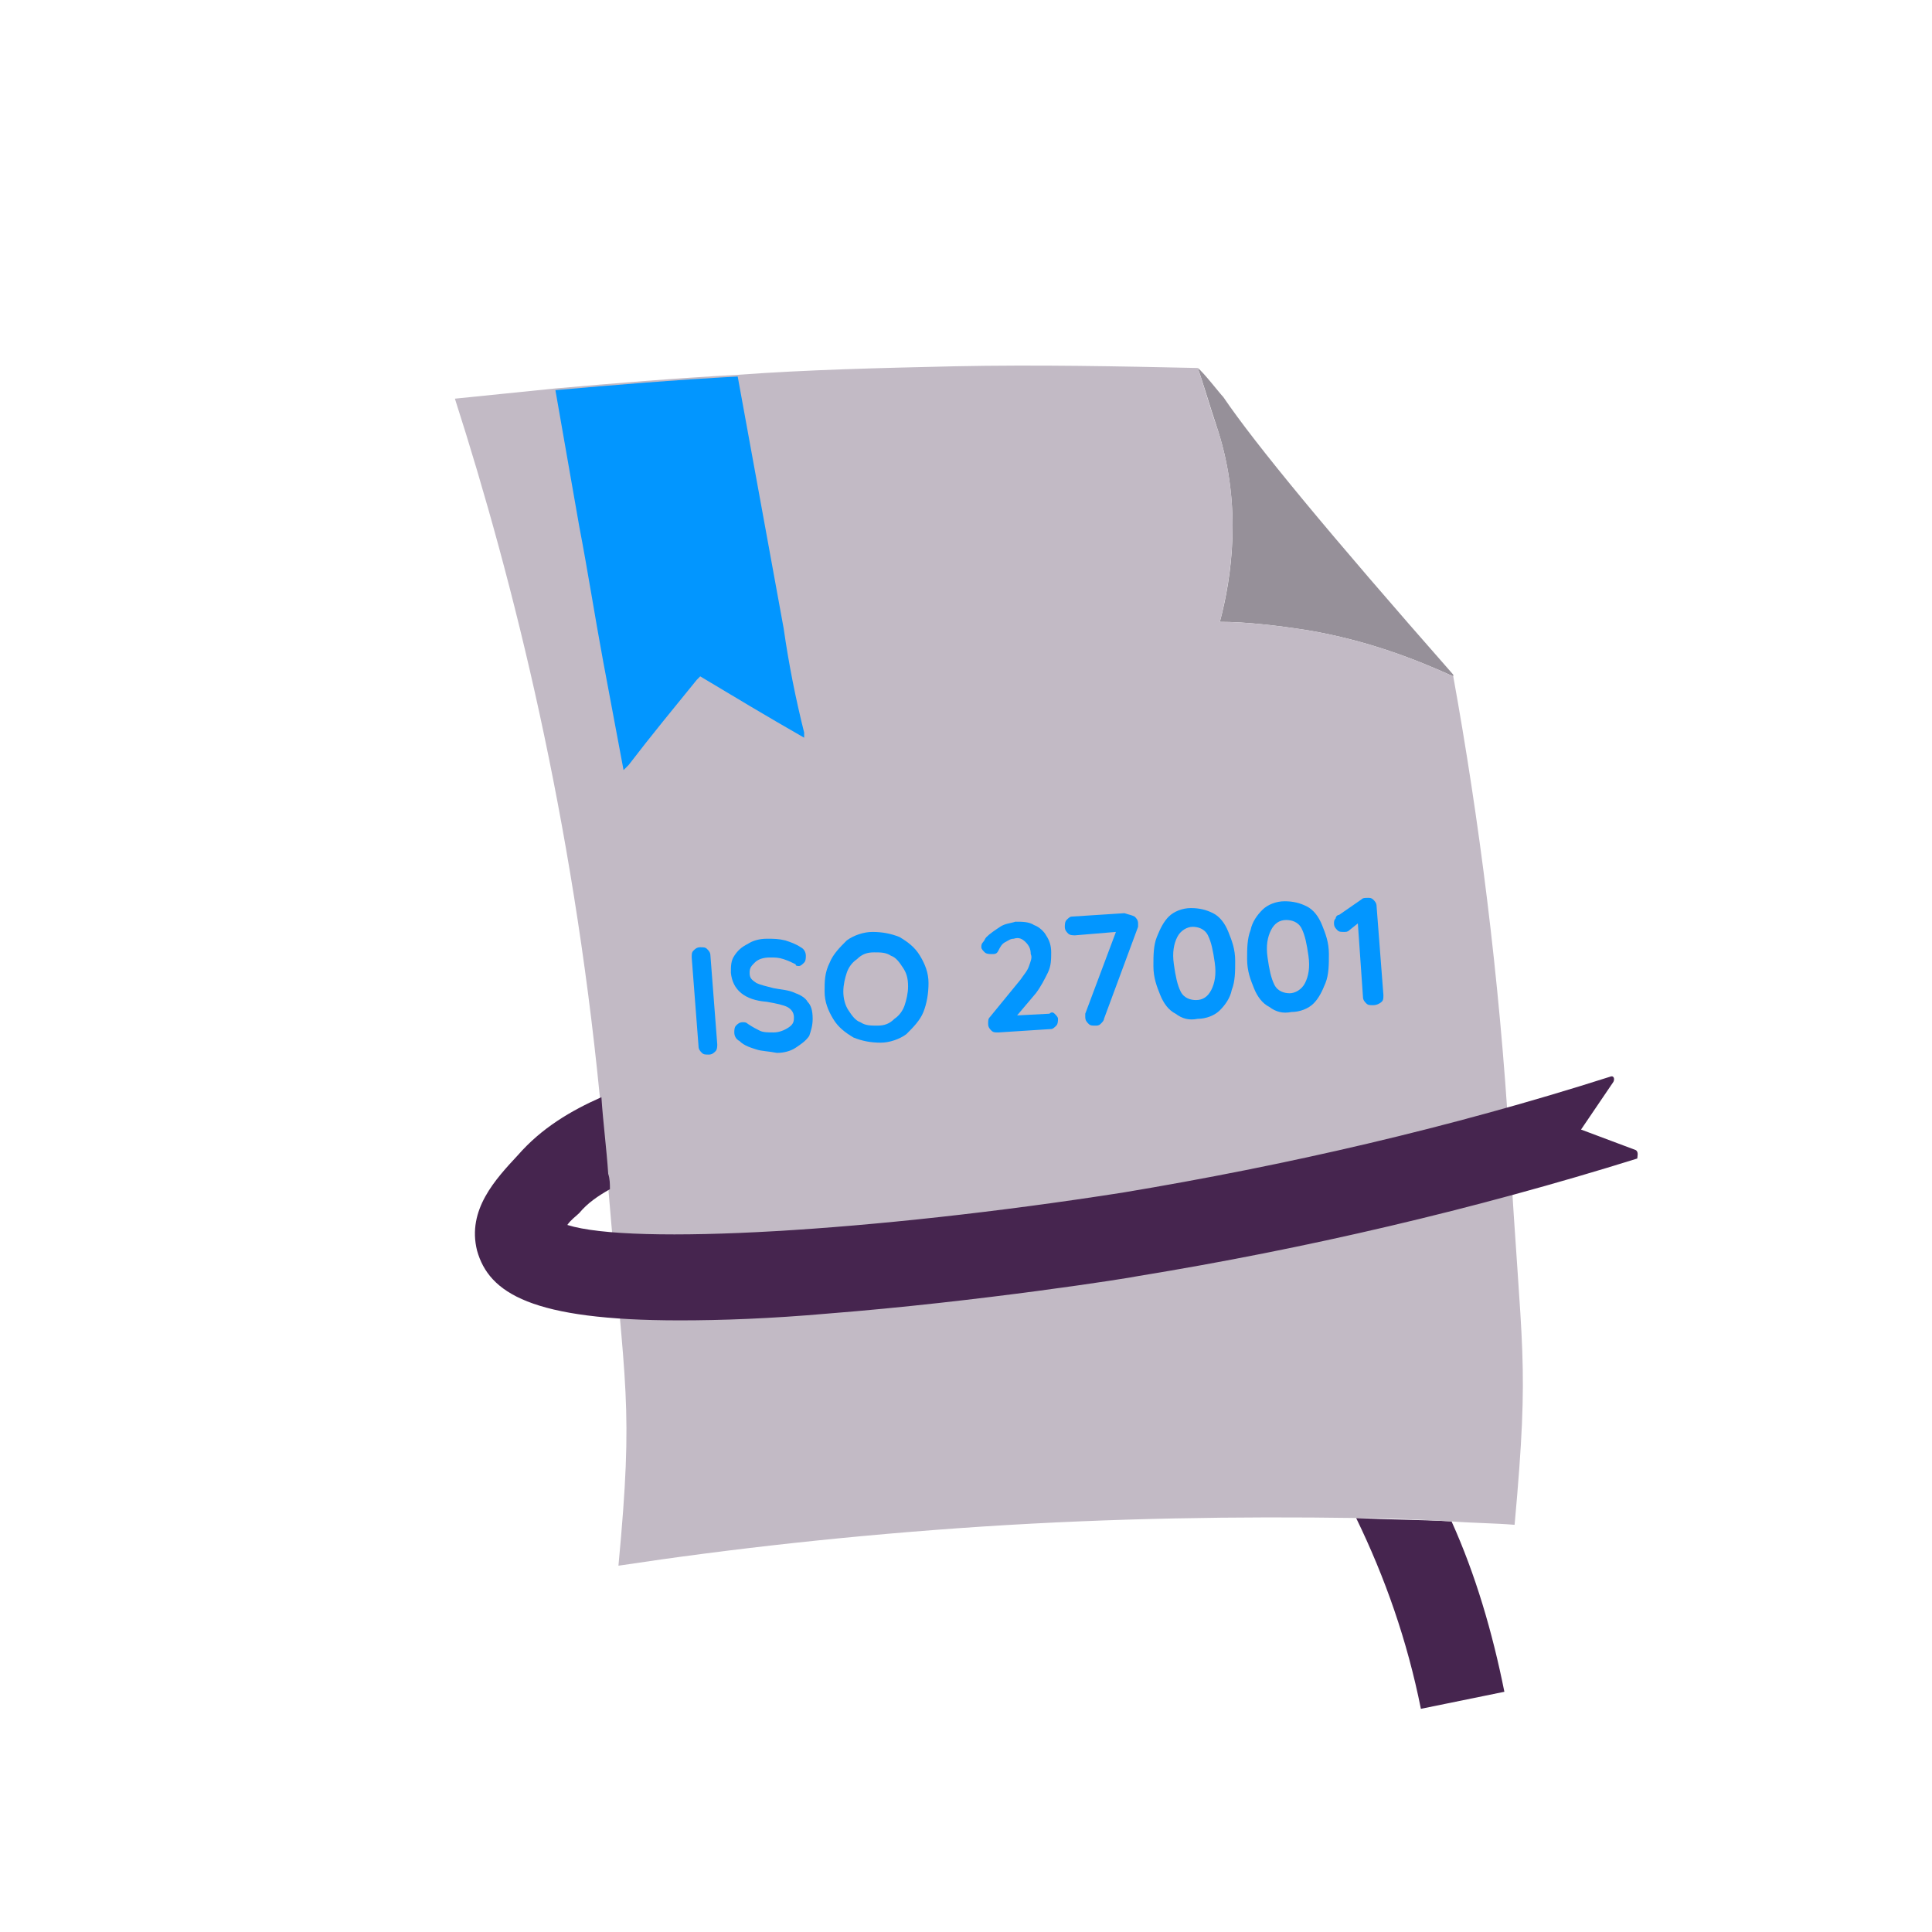
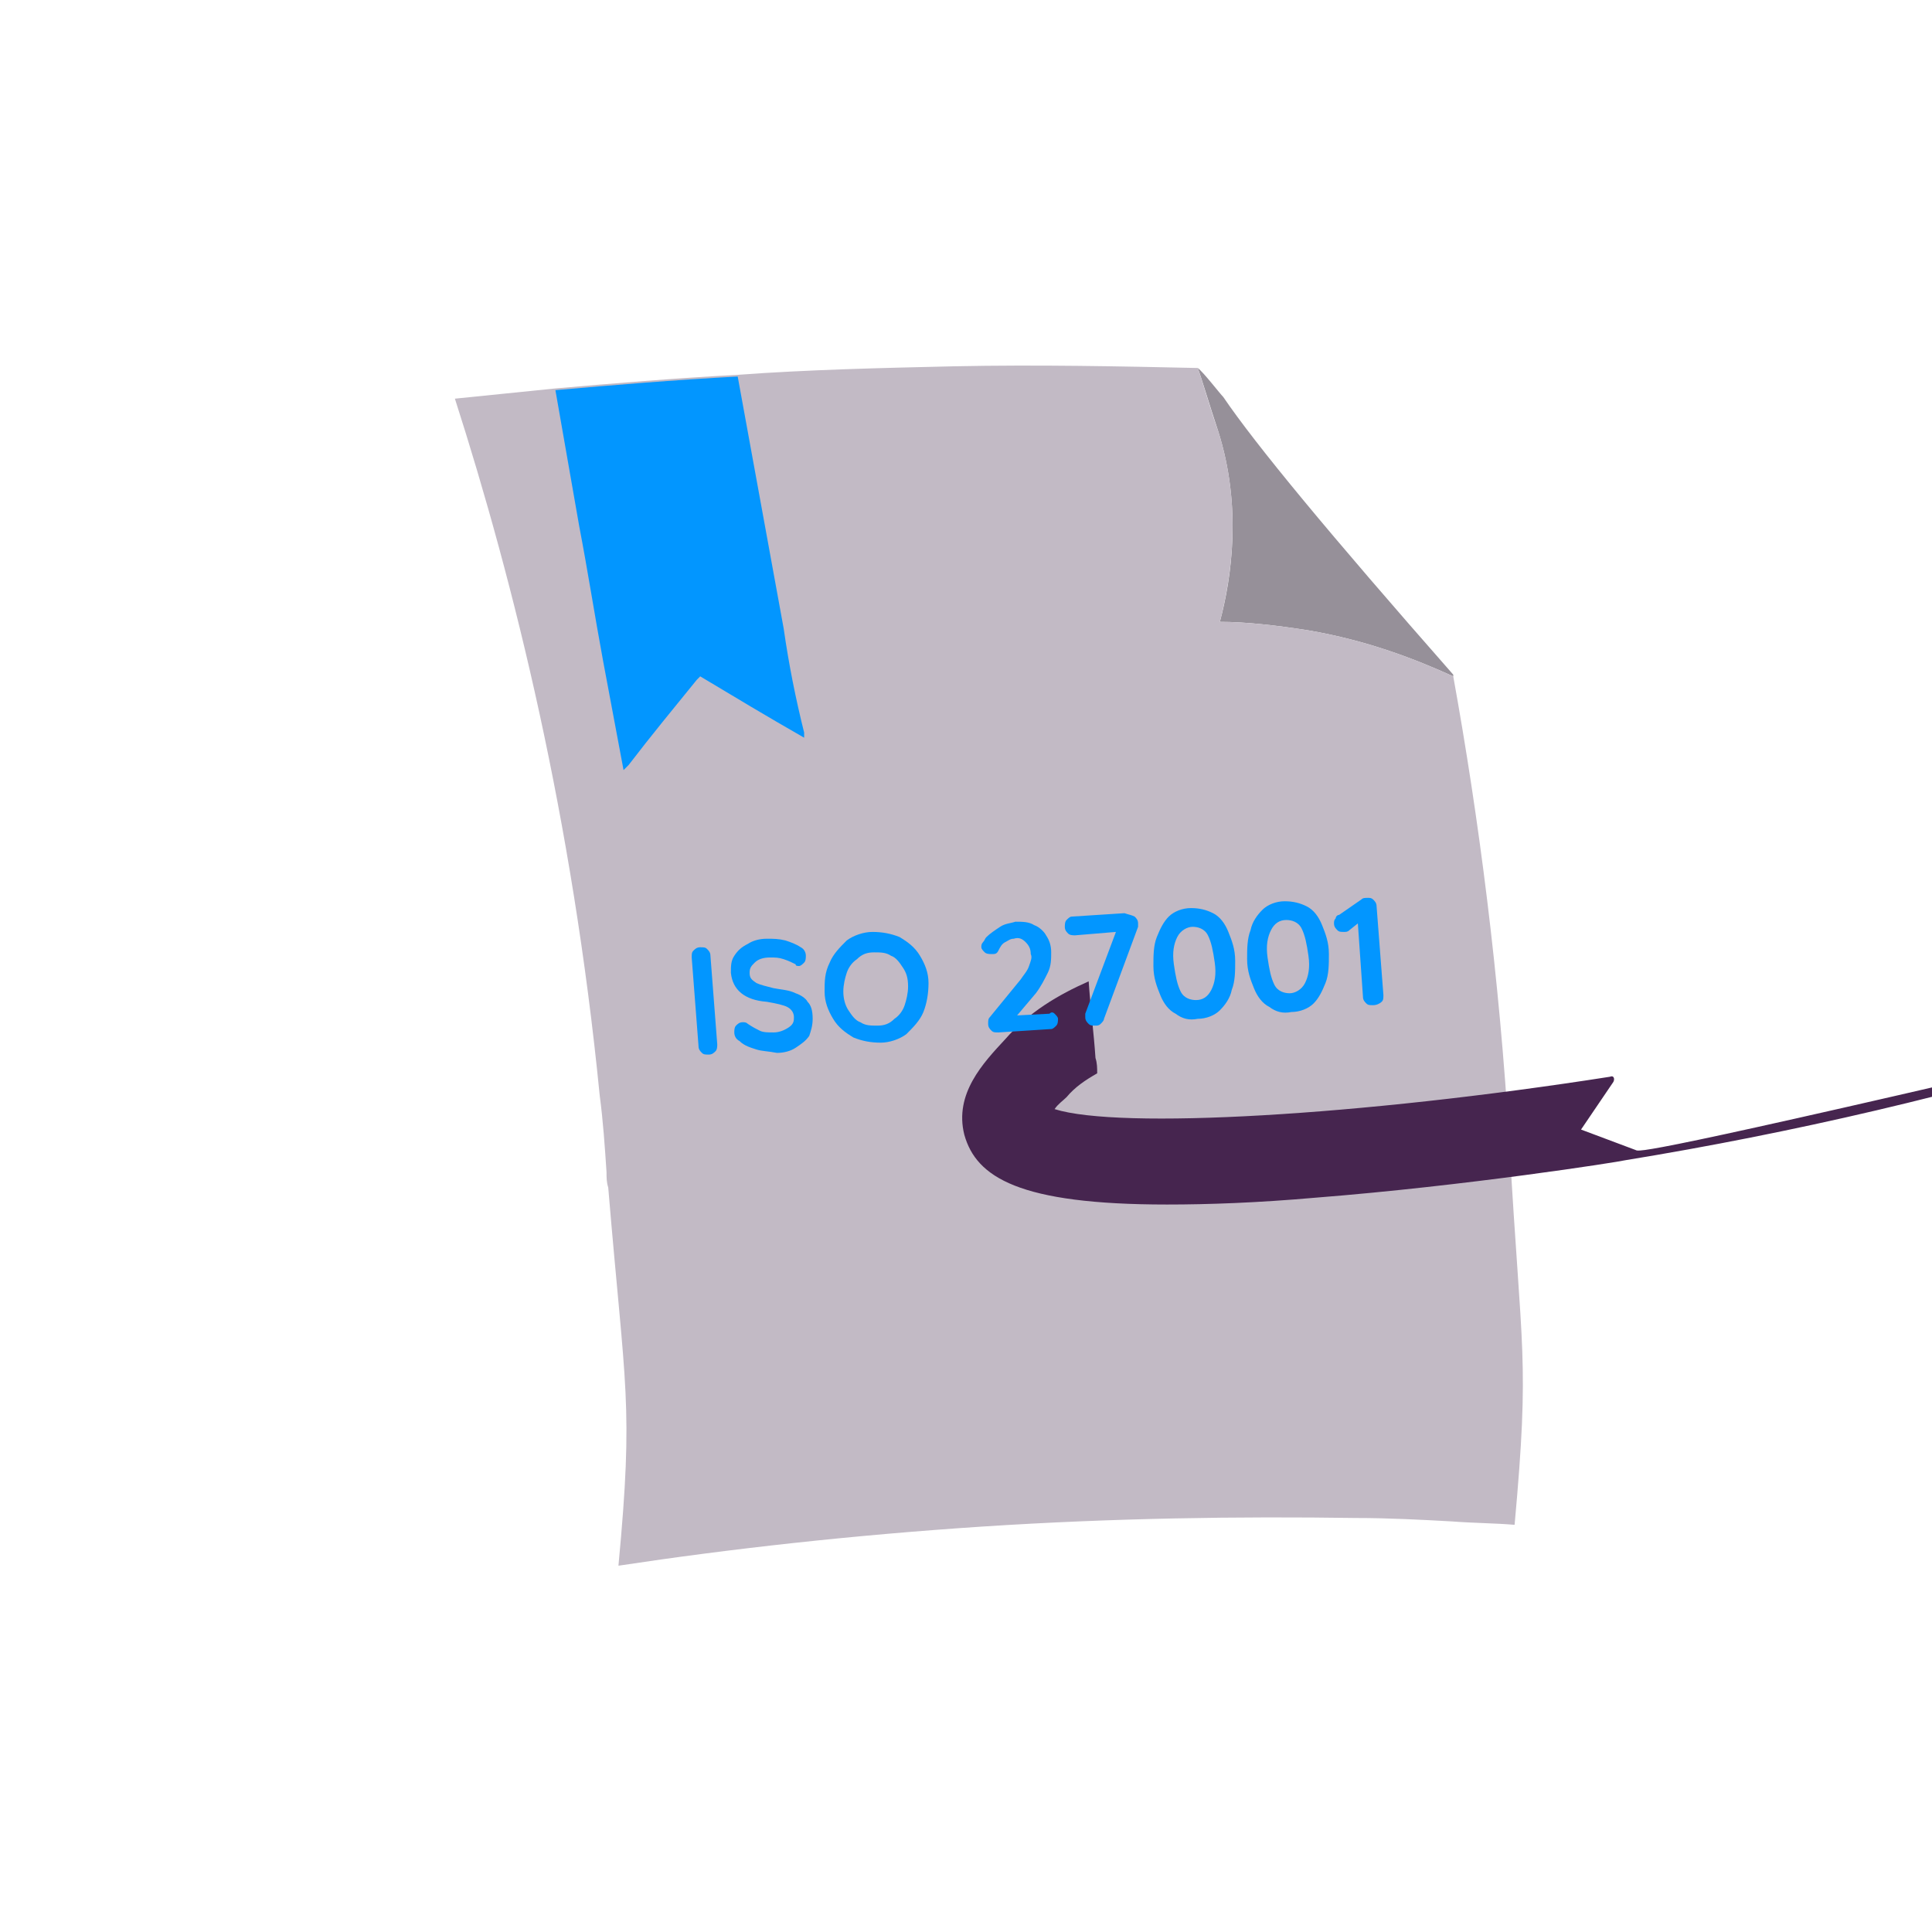
<svg xmlns="http://www.w3.org/2000/svg" version="1.1" id="Laag_1" x="0px" y="0px" viewBox="0 0 113.4 113.4" style="enable-background:new 0 0 113.4 113.4;" xml:space="preserve">
  <style type="text/css">
	.st0{fill:#46254F;}
	.st1{fill:none;stroke:#46254F;stroke-width:3;stroke-miterlimit:10;}
	.st2{fill:#FFFFFF;stroke:#46254F;stroke-width:3;stroke-miterlimit:10;}
	.st3{fill:none;stroke:#46254F;stroke-miterlimit:10;}
	.st4{fill:#34203D;}
	.st5{fill:#2C1C35;}
	.st6{fill:#2D1C35;}
	.st7{fill:#C6724C;}
	.st8{clip-path:url(#SVGID_00000036233567111712490980000015175437225371056062_);}
	.st9{fill:#AF5332;}
	.st10{fill:none;}
	.st11{fill:#51C185;}
	.st12{fill:#E5D2C7;}
	.st13{clip-path:url(#SVGID_00000019664468327176300290000007101630123077099440_);}
	.st14{fill:#F2E5DE;}
	.st15{fill:#3A2445;}
	.st16{clip-path:url(#SVGID_00000107589745478138147230000014649312673746994099_);}
	.st17{fill:#4CE593;}
	.st18{fill:#665270;}
	.st19{clip-path:url(#SVGID_00000066512485022008643110000009013015445031176581_);}
	.st20{clip-path:url(#SVGID_00000117677584894993629000000016678642654023061645_);}
	.st21{fill:#0295FF;}
	.st22{clip-path:url(#SVGID_00000083068872875913758450000013332570515189049219_);}
	.st23{fill:#F2F2F2;}
	.st24{fill:#C3BBC6;}
	.st25{clip-path:url(#SVGID_00000107548443040536947940000002024897932910737584_);}
	.st26{fill:#543D5E;}
	.st27{clip-path:url(#SVGID_00000178885617385838551630000013470552619928059321_);}
	.st28{clip-path:url(#SVGID_00000181774678930460695730000007389798707000056467_);}
	.st29{clip-path:url(#SVGID_00000167379837379816853820000007317313114409485247_);}
	.st30{fill:#C7724C;}
	.st31{clip-path:url(#SVGID_00000023273979225662569910000014169202950303442582_);}
	.st32{fill:#4B4668;}
	.st33{clip-path:url(#SVGID_00000054258292026958997460000013432423507258047625_);}
	.st34{fill:#0296FF;}
	.st35{fill:#C2BAC5;}
	.st36{fill:#F6F6F6;}
	.st37{fill:#45254E;}
	.st38{fill:#F1F1F1;}
	.st39{fill:#C6C6C6;}
	.st40{fill:#A6A0A9;}
	.st41{fill:#371C3D;}
	.st42{fill:#7A6880;}
	.st43{fill:#9D9D9C;}
	.st44{fill:#969099;}
	.st45{fill:#FFFFFF;}
	.st46{fill:none;stroke:#0296FF;stroke-width:3;stroke-miterlimit:10;}
	.st47{fill:#FFFFFF;stroke:#0296FF;stroke-width:3;stroke-miterlimit:10;}
	.st48{fill:#E6E6E6;}
	.st49{clip-path:url(#SVGID_00000075137104229802865170000015004429929646070194_);fill:#0296FF;}
	.st50{clip-path:url(#SVGID_00000143579615723706834940000009112445870079071367_);fill:#0296FF;}
	.st51{clip-path:url(#SVGID_00000127750591586453895980000002753855109805522091_);fill:#0296FF;}
	.st52{clip-path:url(#SVGID_00000029013050603579787280000009757716713929353636_);fill:#0296FF;}
	.st53{clip-path:url(#SVGID_00000142882823046722464640000005820344602638843264_);fill:#0296FF;}
	.st54{clip-path:url(#SVGID_00000101782776274373451480000007600516213687624088_);fill:#0296FF;}
	.st55{clip-path:url(#SVGID_00000056418887388152023960000005088771140953580679_);fill:#0296FF;}
	.st56{clip-path:url(#SVGID_00000070840330774566874760000012003951960985915809_);fill:#0296FF;}
	.st57{clip-path:url(#SVGID_00000057136346420196547830000006482201011586229668_);fill:#0296FF;}
	.st58{clip-path:url(#SVGID_00000075873396140616529080000015523931206220620716_);fill:#0296FF;}
	.st59{clip-path:url(#SVGID_00000116195213446008569450000015289808608418013577_);fill:#0296FF;}
	.st60{clip-path:url(#SVGID_00000095323583577070359220000007360976316241984190_);fill:#0296FF;}
	.st61{fill:#0283E0;}
	.st62{fill:#6A5B6F;}
	.st63{fill:none;stroke:#0296FF;stroke-miterlimit:10;}
	.st64{fill:none;stroke:#46254F;stroke-width:3;stroke-linecap:round;stroke-miterlimit:10;}
	.st65{fill:none;stroke:#0296FF;stroke-width:3;stroke-linecap:round;stroke-miterlimit:10;}
	.st66{fill:#FFFFFF;stroke:#E6E6E6;stroke-miterlimit:10;}
	.st67{fill:none;stroke:#0296FF;stroke-width:2;stroke-linecap:round;stroke-linejoin:round;stroke-miterlimit:10;}
	.st68{fill:none;stroke:#0296FF;stroke-width:2;stroke-linecap:round;stroke-miterlimit:10;}
	.st69{fill:none;stroke:#46254F;stroke-width:2;stroke-linecap:round;stroke-linejoin:round;stroke-miterlimit:10;}
	.st70{fill:none;stroke:#46254F;stroke-width:2;stroke-linecap:round;stroke-miterlimit:10;}
	.st71{fill:#E6E6E6;stroke:#0296FF;stroke-miterlimit:10;}
	.st72{fill:#E6E6E6;stroke:#46254F;stroke-miterlimit:10;}
	.st73{fill:#0296FF;stroke:#E6E6E6;stroke-miterlimit:10;}
	.st74{fill:#46254F;stroke:#E6E6E6;stroke-miterlimit:10;}
	.st75{clip-path:url(#SVGID_00000130610450809284037250000011164023226544009356_);fill:#E6E6E6;}
	.st76{clip-path:url(#SVGID_00000113333012577017619220000001212318199248640904_);fill:#E6E6E6;}
	.st77{clip-path:url(#SVGID_00000085957277868371613160000007986374143291825836_);fill:#E6E6E6;}
	.st78{clip-path:url(#SVGID_00000053531673447928001970000006407184747173417649_);fill:#E6E6E6;}
	.st79{clip-path:url(#SVGID_00000164504409122448165000000009484605754938913945_);fill:#E6E6E6;}
	.st80{clip-path:url(#SVGID_00000173862865123469790540000009435486795776534436_);fill:#E6E6E6;}
	.st81{clip-path:url(#SVGID_00000025441467525550776160000005217264208692523194_);fill:#E6E6E6;}
	.st82{clip-path:url(#SVGID_00000062174607792194570060000017677852126493068166_);fill:#E6E6E6;}
	.st83{clip-path:url(#SVGID_00000055701396214849938960000012439940573806785688_);fill:#E6E6E6;}
	.st84{clip-path:url(#SVGID_00000048478812991250712910000003979106894086131900_);fill:#E6E6E6;}
	.st85{clip-path:url(#SVGID_00000026877405578034439550000007839334739408158085_);fill:#0296FF;}
	.st86{clip-path:url(#SVGID_00000026876329489802397950000002543571832579976835_);fill:#0296FF;}
	.st87{fill:none;stroke:#0296FF;stroke-width:4;stroke-miterlimit:10;}
	.st88{fill:none;stroke:#46254F;stroke-width:4;stroke-miterlimit:10;}
	.st89{opacity:0.68;fill:#46254F;}
	.st90{clip-path:url(#SVGID_00000173876108501038135250000008272827268902229148_);}
	.st91{clip-path:url(#SVGID_00000113331741330441192730000002075886060814152072_);}
	.st92{clip-path:url(#SVGID_00000152245554891754896400000011599392001584722103_);}
	.st93{clip-path:url(#SVGID_00000104664070447065419820000013528572723799639697_);}
	.st94{clip-path:url(#SVGID_00000083778460315666190270000009770853576880903828_);}
	.st95{clip-path:url(#SVGID_00000114065059858414832810000003601292159880637586_);}
	.st96{fill:none;stroke:#FFFFFF;stroke-width:0.8;stroke-miterlimit:10;}
	.st97{clip-path:url(#SVGID_00000003086386399421625760000014125802094096701105_);}
	.st98{clip-path:url(#SVGID_00000033343517507099663580000004755115903512810172_);}
	.st99{clip-path:url(#SVGID_00000045598914575513801270000009454661126972628357_);fill:#0296FF;}
	.st100{clip-path:url(#SVGID_00000050640559845812350320000006789118431016777860_);fill:#46254F;}
	.st101{clip-path:url(#SVGID_00000048501953180680301600000014961113169845455510_);fill:#0296FF;}
	.st102{fill:none;stroke:#E6E6E6;stroke-miterlimit:10;}
	.st103{clip-path:url(#SVGID_00000030465600314533334650000005296741767967022520_);fill:#46254F;}
	.st104{clip-path:url(#SVGID_00000036936650472596139470000016837490550892429194_);fill:#0296FF;}
	.st105{clip-path:url(#SVGID_00000181787105525180490850000000707373954400102049_);fill:#0296FF;}
	.st106{clip-path:url(#SVGID_00000043456022009479453240000015341031339444592063_);fill:#46254F;}
	.st107{clip-path:url(#SVGID_00000006673712964389546570000009094920797234726058_);fill:#46254F;}
	.st108{clip-path:url(#SVGID_00000102515475976256851920000009195850143359892134_);fill:#46254F;}
	.st109{clip-path:url(#SVGID_00000127037573724391589680000002228018354655874481_);fill:#0296FF;}
	.st110{clip-path:url(#SVGID_00000109748788130648621410000017016264608433366409_);fill:#0296FF;}
	.st111{clip-path:url(#SVGID_00000062897115220601030580000013705429224314865050_);fill:#46254F;}
	.st112{clip-path:url(#SVGID_00000060712835696626785380000011579448809412864643_);fill:#46254F;}
	.st113{clip-path:url(#SVGID_00000026165411645818501390000005514341400148056246_);fill:#0296FF;}
	.st114{clip-path:url(#SVGID_00000022527662859892071270000008277739295404132502_);fill:#0296FF;}
	.st115{clip-path:url(#SVGID_00000010278607519182206610000010089467244927340452_);fill:#46254F;}
	.st116{clip-path:url(#SVGID_00000131334440999641399470000012718069545646770571_);fill:#7A6880;}
	.st117{clip-path:url(#SVGID_00000097467905941316687230000002935299664382045099_);fill:#46254F;}
	.st118{clip-path:url(#SVGID_00000142136442966552478150000010482905896507955355_);fill:#0296FF;}
	.st119{clip-path:url(#SVGID_00000177484434911564768270000010494517450034462341_);fill:#7A6880;}
	.st120{clip-path:url(#SVGID_00000129918469661311355430000010494511885261597627_);fill:#371C3D;}
	.st121{clip-path:url(#SVGID_00000152947228109766001920000006658633662440791465_);fill:#46254F;}
	.st122{fill:#7A6880;stroke:#46254F;stroke-miterlimit:10;}
	.st123{fill:#FAA90E;stroke:#46254F;stroke-miterlimit:10;}
	.st124{fill:#51C185;stroke:#46254F;stroke-miterlimit:10;}
	.st125{fill:#0295FF;stroke:#46254F;stroke-miterlimit:10;}
	.st126{fill:#D0C9D3;}
	.st127{fill:#6E5E74;}
	.st128{fill:#FF0357;}
	.st129{fill:#C41E4D;}
	.st130{fill:#897E8F;}
	.st131{clip-path:url(#SVGID_00000070807300234676463790000007582114683314073987_);fill:#0296FF;}
	.st132{clip-path:url(#SVGID_00000014636046015059242720000004555976140206253977_);fill:#8CC63F;}
	.st133{clip-path:url(#SVGID_00000158749371957480501460000011842498711013565090_);fill:#0071BC;}
	.st134{clip-path:url(#SVGID_00000034770721181484574600000003623148612528081808_);fill:#FBB03B;}
	.st135{opacity:0.34;fill:#F1F1F1;}
	.st136{fill:none;stroke:#7A6880;stroke-width:8;stroke-miterlimit:10;}
	.st137{fill:#E5D9EB;}
	.st138{fill:#FFFFFF;stroke:#46254F;stroke-miterlimit:10;}
	.st139{fill:#FFFFFF;stroke:#0296FF;stroke-miterlimit:10;}
	.st140{clip-path:url(#SVGID_00000180368172608519974900000006059631477781647778_);}
	.st141{clip-path:url(#SVGID_00000097482287236209614060000008644767749327472274_);}
	.st142{clip-path:url(#SVGID_00000147916174413781073140000013630036324567125131_);}
	.st143{clip-path:url(#SVGID_00000183218096654108743780000015021701418999040693_);}
	.st144{clip-path:url(#SVGID_00000000223174055975523590000012218045644521417366_);}
	.st145{clip-path:url(#SVGID_00000054260608997046496790000012218068157879710611_);}
	.st146{fill:none;stroke:#46254F;stroke-width:1.4;stroke-miterlimit:10;}
	.st147{fill:none;stroke:#0296FF;stroke-width:1.4;stroke-miterlimit:10;}
	.st148{fill:#FAA90E;}
	.st149{clip-path:url(#SVGID_00000018943980993396403700000008971298078686450081_);}
	.st150{clip-path:url(#SVGID_00000051375094479003298390000017088716756958646708_);}
	.st151{clip-path:url(#SVGID_00000030474064410011192130000014810001878766302880_);}
	.st152{clip-path:url(#SVGID_00000132078909155382789230000014978020556536034438_);}
	.st153{clip-path:url(#SVGID_00000160156310241949280090000005905024554315330998_);}
	.st154{clip-path:url(#SVGID_00000013166095887642989180000001117122087188034205_);}
	.st155{clip-path:url(#SVGID_00000101818875045283821370000002064643817702900909_);}
	.st156{clip-path:url(#SVGID_00000158736739830965486960000004590955960842267828_);}
	.st157{clip-path:url(#SVGID_00000049216098193451460360000015048487874952663969_);}
	.st158{clip-path:url(#SVGID_00000138550414205316769360000011958382357845273483_);}
	.st159{clip-path:url(#SVGID_00000010998101103858027990000008565918177399848358_);}
	.st160{clip-path:url(#SVGID_00000180343439909962929070000002698117717951415976_);}
	.st161{clip-path:url(#SVGID_00000065040278443109956430000010159348221968265874_);}
	.st162{clip-path:url(#SVGID_00000152966169586726540750000011199263506027129002_);}
	.st163{clip-path:url(#SVGID_00000165229522371881617850000000098572772013592474_);}
	.st164{clip-path:url(#SVGID_00000052787434492931358070000002372930113539218816_);}
	.st165{clip-path:url(#SVGID_00000115473861067671838160000000673481540980506275_);}
	.st166{clip-path:url(#SVGID_00000072986291537867273260000002577229653734100389_);}
	.st167{clip-path:url(#SVGID_00000008148100739877102970000000809018420709199754_);}
	.st168{clip-path:url(#SVGID_00000011725943298405701770000000807084262123478184_);}
	.st169{clip-path:url(#SVGID_00000176747208921951895610000018024252302189545876_);}
	.st170{clip-path:url(#SVGID_00000052095703293138786000000002598251311887577499_);}
	.st171{clip-path:url(#SVGID_00000034055896064713383510000017551009665296510399_);}
	.st172{clip-path:url(#SVGID_00000039841601986986803350000000377831895187052219_);}
	.st173{clip-path:url(#SVGID_00000103259292921994088520000000796550151052828835_);}
	.st174{clip-path:url(#SVGID_00000018236750260941602560000001073427089107539343_);}
	.st175{clip-path:url(#SVGID_00000091731886958936035960000002920787814242352802_);}
	.st176{clip-path:url(#SVGID_00000014615998362283557390000009725123714253952686_);}
	.st177{clip-path:url(#SVGID_00000118381789095985980110000004082596377679743389_);}
	.st178{clip-path:url(#SVGID_00000043418435427616623510000014288044738743715238_);}
	.st179{clip-path:url(#SVGID_00000069372059966191295590000015228137158303330959_);}
	.st180{clip-path:url(#SVGID_00000002368570119793584300000009074385831042237318_);}
	.st181{clip-path:url(#SVGID_00000111873498701704455390000015397840953552389252_);}
	.st182{clip-path:url(#SVGID_00000103228641069302369370000017988179769717464761_);}
	.st183{clip-path:url(#SVGID_00000042736582479113145570000014077398300635754384_);}
	.st184{clip-path:url(#SVGID_00000089566585291045968160000008414850295792467125_);}
	.st185{clip-path:url(#SVGID_00000039825591436521578400000013392084676550795176_);}
	.st186{clip-path:url(#SVGID_00000005252449856255330490000018215467550635855023_);}
	.st187{clip-path:url(#SVGID_00000039841242557277982790000006626987375929958788_);}
	.st188{clip-path:url(#SVGID_00000010279368278889427850000000624795773137000068_);}
	.st189{clip-path:url(#SVGID_00000126287117037788087890000011084003983369382792_);}
	.st190{clip-path:url(#SVGID_00000046304848414802051040000004190703651198444952_);}
	.st191{clip-path:url(#SVGID_00000077297254862262985050000013963094883618342824_);}
	.st192{clip-path:url(#SVGID_00000150064341167355981660000002114632664744668045_);}
	.st193{clip-path:url(#SVGID_00000085939396257380364570000001003936026347038598_);}
	.st194{clip-path:url(#SVGID_00000152948034312257888160000012507929842659901868_);}
	.st195{clip-path:url(#SVGID_00000165929123630569077990000012027831210136836004_);}
	.st196{clip-path:url(#SVGID_00000044169585665847275170000009572632577606811830_);}
	.st197{clip-path:url(#SVGID_00000133513089511017678580000004963234291711781297_);}
	.st198{clip-path:url(#SVGID_00000097489534861578519250000011359544090107636642_);}
	.st199{clip-path:url(#SVGID_00000006707202680026701750000001737630080734701222_);}
	.st200{clip-path:url(#SVGID_00000020374557038359872050000006788962099609899409_);}
	.st201{clip-path:url(#SVGID_00000067926122092971765890000011823280661759442567_);}
	.st202{clip-path:url(#SVGID_00000116193003603015677400000007131930361469659281_);}
	.st203{clip-path:url(#SVGID_00000058547899891483741300000007654748933130764166_);}
	.st204{clip-path:url(#SVGID_00000070803246952779519900000015891508708701122435_);}
	.st205{clip-path:url(#SVGID_00000069369332242184460140000018065345166596520578_);}
	.st206{clip-path:url(#SVGID_00000053528707009043679360000006820481151558275205_);}
	.st207{clip-path:url(#SVGID_00000056406464073132549300000006369863501162327223_);}
	.st208{clip-path:url(#SVGID_00000068639289642454852290000005147284662170687634_);}
	.st209{fill:none;stroke:#371C3D;stroke-width:3;stroke-miterlimit:10;}
	.st210{clip-path:url(#SVGID_00000169548381518942491860000004210760675621486764_);}
	.st211{clip-path:url(#SVGID_00000093150123651885783590000017867904054556052369_);}
	.st212{clip-path:url(#SVGID_00000032620989518516579320000010451089904709876867_);}
	.st213{clip-path:url(#SVGID_00000077290529111195560910000009372550628214266031_);}
	.st214{clip-path:url(#SVGID_00000082363946590077483670000005568672374693849004_);}
	.st215{clip-path:url(#SVGID_00000161605333448859310110000017586667413823635340_);}
	.st216{clip-path:url(#SVGID_00000100382554873373609720000005889623417670690713_);}
	.st217{clip-path:url(#SVGID_00000094592825158308901060000003276431353140311426_);}
	.st218{clip-path:url(#SVGID_00000106142321163359690850000011862686749067198120_);}
	.st219{clip-path:url(#SVGID_00000008836076299462915420000009590166100874425501_);}
	.st220{clip-path:url(#SVGID_00000156586376488284660080000009326307166765650824_);}
	.st221{clip-path:url(#SVGID_00000137123656174971723970000004889013455221409678_);}
	.st222{fill:none;stroke:#0283E0;stroke-width:3;stroke-miterlimit:10;}
	.st223{clip-path:url(#SVGID_00000159441836526034569510000013375376521277181082_);}
	.st224{clip-path:url(#SVGID_00000061465689818710863790000006819686177451541148_);}
	.st225{clip-path:url(#SVGID_00000178171546802149522590000000095197986522071214_);}
	.st226{clip-path:url(#SVGID_00000127758346806210569600000010590259537711628220_);}
	.st227{clip-path:url(#SVGID_00000178194405382196594760000002716992009551561883_);}
	.st228{clip-path:url(#SVGID_00000015323869040008675370000008366653833400075667_);}
	.st229{clip-path:url(#SVGID_00000164508243399084887080000005646486862972132782_);}
	.st230{clip-path:url(#SVGID_00000127046401310918404670000010037907831360653468_);}
	.st231{clip-path:url(#SVGID_00000047738376726993116490000009362397169233828793_);}
	.st232{clip-path:url(#SVGID_00000031913938097417855080000000614409924756679321_);}
	.st233{clip-path:url(#SVGID_00000139287620631661188300000003702934612900502967_);}
	.st234{clip-path:url(#SVGID_00000122708886798374031870000015919135180884942742_);}
	.st235{clip-path:url(#SVGID_00000040556086917072240720000006732038026516311980_);}
	.st236{clip-path:url(#SVGID_00000178167706551451203810000012281283984085337279_);}
	.st237{clip-path:url(#SVGID_00000153685482833749665900000015256624988582837934_);}
	.st238{clip-path:url(#SVGID_00000085930772441632939050000003483420061421674889_);}
	.st239{clip-path:url(#SVGID_00000049921694147463259350000006439343592156789903_);}
	.st240{clip-path:url(#SVGID_00000141419545928127680250000010342741272274432190_);}
	.st241{clip-path:url(#SVGID_00000026162800860567606750000018307829998417153706_);}
	.st242{clip-path:url(#SVGID_00000096760032854929084460000000276270396513822357_);}
	.st243{clip-path:url(#SVGID_00000061430784563666175600000001395201947171312299_);}
	.st244{clip-path:url(#SVGID_00000015356859334856877230000015001220927129759417_);}
	.st245{clip-path:url(#SVGID_00000026130753726367343100000008582486412683763352_);}
	.st246{clip-path:url(#SVGID_00000103265591339118906920000004113615577068005309_);}
	.st247{clip-path:url(#SVGID_00000026847241296334544290000006432130579711423397_);}
	.st248{clip-path:url(#SVGID_00000059276731409758379980000004992754418408285072_);}
	.st249{clip-path:url(#SVGID_00000138571478845054466360000006308724771511276171_);}
	.st250{clip-path:url(#SVGID_00000131365317566337899710000012004121109399591058_);fill:#51C185;}
	.st251{clip-path:url(#SVGID_00000049943016183244503210000003376902944501052345_);}
	.st252{clip-path:url(#SVGID_00000145741166776299545740000001576921498410763398_);}
	.st253{clip-path:url(#SVGID_00000158734988361425913190000010398989125100651951_);}
	.st254{clip-path:url(#SVGID_00000013904661990553084130000000774215850197300918_);}
	.st255{clip-path:url(#SVGID_00000080175362465355571670000013168696009003303602_);}
	.st256{clip-path:url(#SVGID_00000008138227429091975670000010487386245507927707_);}
	.st257{clip-path:url(#SVGID_00000012439785811306086770000018258642959320411565_);}
	.st258{clip-path:url(#SVGID_00000119076020997151194020000017964628052336063633_);}
	.st259{clip-path:url(#SVGID_00000178195285869612604070000012607098633339751571_);}
	.st260{clip-path:url(#SVGID_00000101098421084011144040000013935379535867593151_);}
	.st261{clip-path:url(#SVGID_00000073687764181479470000000005188870683758756010_);}
	.st262{clip-path:url(#SVGID_00000034064409348583750050000000432855596494282666_);}
	.st263{fill:#E6007E;}
	.st264{fill:#A75D43;}
	.st265{fill:url(#man_1_Orginal_1-4_00000049941378062937684800000013471671182047981197_);}
	.st266{fill:#8A7E91;}
	.st267{clip-path:url(#SVGID_00000028291821018302385300000016326905247249407886_);}
	.st268{clip-path:url(#SVGID_00000118378553539248929030000012191430529933308326_);}
	.st269{fill:#9D90A3;}
	.st270{clip-path:url(#SVGID_00000176020610841208009530000003128441083916939192_);}
	.st271{clip-path:url(#SVGID_00000104691105478808298140000016779758420373590150_);}
	.st272{clip-path:url(#SVGID_00000163765069184555032700000010957946401146374310_);}
	.st273{clip-path:url(#SVGID_00000158715111021511491500000018249401302187862417_);}
	.st274{clip-path:url(#SVGID_00000048496968690124850040000008122333124058910647_);}
	.st275{clip-path:url(#SVGID_00000054242317654775934420000017008185906151092396_);}
	.st276{clip-path:url(#SVGID_00000093158294936362430360000011235434850065899669_);}
	.st277{clip-path:url(#SVGID_00000160892356285091011850000007740642246958309259_);}
	.st278{clip-path:url(#SVGID_00000090994200044526421950000007962195405494458267_);}
	.st279{clip-path:url(#SVGID_00000042012620062826110780000015969960977531446940_);}
	.st280{clip-path:url(#SVGID_00000067203839440547322930000012506622384609922979_);}
	.st281{clip-path:url(#SVGID_00000106128182579397284710000003457613110382397836_);}
	.st282{clip-path:url(#SVGID_00000159437200198618952950000000259980798849357442_);}
	.st283{clip-path:url(#SVGID_00000121249841242566322120000001009298426145906607_);}
	.st284{clip-path:url(#SVGID_00000062187193562268099120000016869819788502959784_);}
	.st285{clip-path:url(#SVGID_00000006698603987695708170000002199386825657219989_);}
	.st286{clip-path:url(#SVGID_00000169531155389726738420000015582744368417923493_);}
	.st287{clip-path:url(#SVGID_00000007423333601911453620000001595412498062363044_);}
	.st288{clip-path:url(#SVGID_00000044867241012485257800000001946268458784326532_);}
	.st289{clip-path:url(#SVGID_00000140001508586672461280000004294102891996441747_);}
	.st290{clip-path:url(#SVGID_00000046325711386646993950000005963929330840647338_);}
	.st291{clip-path:url(#SVGID_00000032623670828116876620000011211702239491910026_);}
	.st292{clip-path:url(#SVGID_00000013152657731635911200000016294905155198614698_);}
	.st293{clip-path:url(#SVGID_00000018923479242999467300000005822977479739376550_);}
	.st294{clip-path:url(#SVGID_00000044173262333631634300000003195672975371395509_);}
	.st295{clip-path:url(#SVGID_00000122684917532098136960000001587461815580518561_);}
	.st296{clip-path:url(#SVGID_00000107561635292478709940000004317975282267109792_);}
	.st297{clip-path:url(#SVGID_00000015353847265181822140000013500258002712991136_);}
	.st298{clip-path:url(#SVGID_00000082357385024900313440000014587469270361580446_);}
	.st299{clip-path:url(#SVGID_00000059298988708465041650000016180766096622941588_);}
	.st300{clip-path:url(#SVGID_00000098923432368145015970000002051859392443029411_);}
	.st301{clip-path:url(#SVGID_00000114059391538611909720000008612966138887124621_);}
	.st302{clip-path:url(#SVGID_00000165955442615805587530000012299602391163990714_);}
	.st303{clip-path:url(#SVGID_00000024711853725930353190000002158765325234490813_);}
	.st304{clip-path:url(#SVGID_00000091703654477551562340000006016782610047921538_);}
	.st305{clip-path:url(#SVGID_00000134972001953762225220000004233643143226478494_);}
	.st306{clip-path:url(#SVGID_00000158743941358476711160000005241619616088279479_);}
	.st307{clip-path:url(#SVGID_00000040545707544902197020000006497370181674134924_);}
	.st308{clip-path:url(#SVGID_00000074438009506188833940000003773928940796487047_);}
	.st309{clip-path:url(#SVGID_00000008854189913380033840000016814141153124382138_);}
	.st310{clip-path:url(#SVGID_00000073695754215971902860000010986119764339026309_);}
	.st311{clip-path:url(#SVGID_00000044142993613342469580000002553397861145727403_);}
	.st312{clip-path:url(#SVGID_00000036218392077575066370000002909095669075821461_);}
	.st313{clip-path:url(#SVGID_00000175318830859190621950000012889330914749280652_);}
	.st314{clip-path:url(#SVGID_00000069391966185801372120000013560197408879005623_);}
	.st315{clip-path:url(#SVGID_00000042004506063599586800000003503324289691542426_);}
	.st316{clip-path:url(#SVGID_00000163034705485105093640000004455113660239814059_);}
	.st317{clip-path:url(#SVGID_00000003809855570109420290000001697438002321976969_);}
	.st318{clip-path:url(#SVGID_00000090262225212128899290000013583749493313175175_);}
	.st319{clip-path:url(#SVGID_00000062163821808571468240000000279160213679900859_);}
	.st320{clip-path:url(#SVGID_00000115500606506970751770000010436893124208704911_);}
	.st321{clip-path:url(#SVGID_00000074410934810544304640000009905475092142053810_);}
	.st322{clip-path:url(#SVGID_00000010998446447465112830000011612365209527753615_);}
	.st323{clip-path:url(#SVGID_00000143605265446648575760000001842887302818070456_);}
	.st324{clip-path:url(#SVGID_00000140718428848645897900000008043282774101714342_);}
	.st325{clip-path:url(#SVGID_00000146467271478355518450000000435504242561980842_);}
	.st326{clip-path:url(#SVGID_00000172414110933358664540000013214025612187935886_);}
	.st327{clip-path:url(#SVGID_00000119825331177845376020000014013725151542827181_);}
	.st328{clip-path:url(#SVGID_00000127722203252494001760000006964086061560460974_);}
	.st329{clip-path:url(#SVGID_00000088122747170247390680000004844071157253230985_);}
	.st330{clip-path:url(#SVGID_00000054250067717192152680000016054581590129748129_);}
	.st331{clip-path:url(#SVGID_00000077296246641470278270000015428046243248656773_);}
	.st332{clip-path:url(#SVGID_00000061469662970125322610000018004420453167530372_);}
	.st333{clip-path:url(#SVGID_00000069358261460438906600000013388069526294747040_);}
	.st334{clip-path:url(#SVGID_00000144318214162559944810000007525434147816565679_);}
	.st335{clip-path:url(#SVGID_00000058579391919264860540000011242187888849143939_);}
	.st336{clip-path:url(#SVGID_00000128453013090535846550000000201319578177625217_);}
	.st337{clip-path:url(#SVGID_00000062184903022665017210000017813186964837873836_);}
	.st338{clip-path:url(#SVGID_00000149376124030765180870000016403742220205850253_);}
	.st339{clip-path:url(#SVGID_00000075132492100174511090000015000653620732914570_);}
	.st340{clip-path:url(#SVGID_00000008833288219630304980000011897232491259091076_);}
	.st341{clip-path:url(#SVGID_00000022542113853726805900000014391296157999318662_);}
	.st342{clip-path:url(#SVGID_00000054971240193441771880000012190631986339660686_);}
	.st343{clip-path:url(#SVGID_00000096745230853241669150000009779655249827780523_);}
	.st344{clip-path:url(#SVGID_00000168113215620532193070000016683471506403237547_);}
	.st345{clip-path:url(#SVGID_00000126297494756348811810000013809956076965090958_);}
	.st346{clip-path:url(#SVGID_00000134964866899112546660000011096466866716580738_);}
	.st347{clip-path:url(#SVGID_00000154405122538807390410000016298650687363189890_);}
	.st348{clip-path:url(#SVGID_00000047775003142435081590000008485404824356363141_);}
	.st349{clip-path:url(#SVGID_00000080171336575558713000000001520205836784531366_);}
	.st350{clip-path:url(#SVGID_00000130616584821160452480000016844577766059177370_);}
	.st351{clip-path:url(#SVGID_00000179606454251926487340000001173681986175982002_);}
	.st352{clip-path:url(#SVGID_00000049930777798954869210000011985741858758376615_);}
	.st353{fill:#2D2E83;stroke:#FFFFFF;stroke-width:2;stroke-linecap:round;stroke-linejoin:round;stroke-miterlimit:10;}
	.st354{clip-path:url(#SVGID_00000158000068296008517700000014521579160902521491_);}
	.st355{clip-path:url(#SVGID_00000010304054967307725070000011629344044674811040_);}
	.st356{clip-path:url(#SVGID_00000064339471620882351230000013827715159455780251_);}
	.st357{clip-path:url(#SVGID_00000129909053378248262290000001966310447182425737_);}
	.st358{clip-path:url(#SVGID_00000097485681778155456510000000204781984976319888_);}
	.st359{clip-path:url(#SVGID_00000052805841931435286070000013756132761648796545_);}
	.st360{clip-path:url(#SVGID_00000147182205025966904140000001795134706941197696_);}
	.st361{clip-path:url(#SVGID_00000013172319516242370840000011192974531367417518_);}
	.st362{clip-path:url(#SVGID_00000015352912945141073870000006216287158612145323_);}
	.st363{clip-path:url(#SVGID_00000147205409014771778180000000450197875712385454_);}
	.st364{clip-path:url(#SVGID_00000124842613711096609650000006389828480596600728_);}
	.st365{clip-path:url(#SVGID_00000028314339246155124130000002937066735921577134_);}
	.st366{clip-path:url(#SVGID_00000137100895009147252070000005703672267934776227_);}
	.st367{clip-path:url(#SVGID_00000138557723267645996100000005734299831746031784_);}
	.st368{clip-path:url(#SVGID_00000119095820675267588680000011097154807002376078_);}
	.st369{clip-path:url(#SVGID_00000145027364968776590350000000068673588868405930_);}
	.st370{clip-path:url(#SVGID_00000143597422218813666370000006110269460639295902_);}
	.st371{clip-path:url(#SVGID_00000109002743827422422730000014507918506577219457_);}
	.st372{clip-path:url(#SVGID_00000150807662978464836730000013048810740747164802_);}
	.st373{clip-path:url(#SVGID_00000028327258844460067090000008427087507810676107_);}
	.st374{clip-path:url(#SVGID_00000141423486530042719900000005637925883958457790_);}
	.st375{clip-path:url(#SVGID_00000120548028977367824350000014852665327803512463_);}
	.st376{clip-path:url(#SVGID_00000088850026346820498010000018358890365140150667_);}
	.st377{clip-path:url(#SVGID_00000002351504919453575940000004340282093177235108_);}
	.st378{clip-path:url(#SVGID_00000083787626549335745010000003759528334186122112_);}
	.st379{clip-path:url(#SVGID_00000175301799564308497870000010350301715935138746_);}
	.st380{clip-path:url(#SVGID_00000101074461051580670330000015979367815616073895_);}
	.st381{clip-path:url(#SVGID_00000028288575065277844520000003889753928882814381_);}
	.st382{clip-path:url(#SVGID_00000106847402794504177090000016563412490797825976_);}
	.st383{clip-path:url(#SVGID_00000180345614750936916370000006857869855712354451_);}
	.st384{clip-path:url(#SVGID_00000090291211392081635500000004577834218758000280_);}
	.st385{clip-path:url(#SVGID_00000139979673847987480090000010231153499925326264_);}
	.st386{clip-path:url(#SVGID_00000182527556703514185750000006004154952523931313_);}
	.st387{clip-path:url(#SVGID_00000146487962631802131280000015602034781745834925_);}
	.st388{clip-path:url(#SVGID_00000139257550276211000670000006201631171153681564_);}
	.st389{clip-path:url(#SVGID_00000174589496461112613610000012050958517227004043_);}
	.st390{clip-path:url(#SVGID_00000178884198615626007810000000413269018707752080_);}
	.st391{clip-path:url(#SVGID_00000139255504931946183920000004198253602909123257_);}
	.st392{clip-path:url(#SVGID_00000149354437122968955800000002353423153145573533_);}
	.st393{clip-path:url(#SVGID_00000084529876366205022900000015366141020832810121_);}
	.st394{fill:none;stroke:#0296FF;stroke-linecap:round;stroke-linejoin:round;stroke-miterlimit:10;}
	.st395{clip-path:url(#SVGID_00000057868974122996290650000013578118625515823747_);}
	.st396{clip-path:url(#SVGID_00000134224629905651146000000017043857919138227340_);}
	.st397{clip-path:url(#SVGID_00000001636037092048645740000006272734987960740261_);}
	.st398{clip-path:url(#SVGID_00000167372274058738549040000004786881807965127583_);}
	.st399{clip-path:url(#SVGID_00000007390501236476142740000004305494509874530475_);}
	.st400{clip-path:url(#SVGID_00000000219039510354739600000013751201907326091904_);}
	.st401{clip-path:url(#SVGID_00000143609406475688178640000017865725053304543653_);}
	.st402{clip-path:url(#SVGID_00000036238426897785226960000003063049980391033254_);}
	.st403{clip-path:url(#SVGID_00000117664968891443571590000000895067777904591747_);}
	.st404{clip-path:url(#SVGID_00000132053897869897478800000008585692886436940732_);}
	.st405{clip-path:url(#SVGID_00000109730337896826445910000018209277030076131728_);}
	.st406{clip-path:url(#SVGID_00000096748947103402726270000008448983952270041002_);}
	.st407{clip-path:url(#SVGID_00000040577015814573008220000005797729381097061780_);}
	.st408{clip-path:url(#SVGID_00000179630090462080032950000002874550771175606444_);}
	.st409{clip-path:url(#SVGID_00000181804321553499781380000010852547552624007558_);}
	.st410{clip-path:url(#SVGID_00000054238977069593666090000005726719397069111428_);}
	.st411{clip-path:url(#SVGID_00000072240084961183692140000002071169425122247325_);}
	.st412{clip-path:url(#SVGID_00000019661858074742640910000017883906867762313143_);}
	.st413{clip-path:url(#SVGID_00000031186067983436390720000001017675770432833935_);fill:#0296FF;}
	.st414{clip-path:url(#SVGID_00000036222399115239353180000008941154682662572183_);fill:#0296FF;}
	.st415{clip-path:url(#SVGID_00000016788292199877663690000007633308641700234672_);fill:#0296FF;}
	.st416{clip-path:url(#SVGID_00000026858645819325003230000012490924795749101500_);fill:#0296FF;}
	.st417{clip-path:url(#SVGID_00000052797354174309005630000008095692859237813895_);fill:#0296FF;}
	.st418{clip-path:url(#SVGID_00000173141938958146723540000013488942329842587583_);fill:#0296FF;}
	.st419{clip-path:url(#SVGID_00000176757920799524195330000000750612250459828145_);fill:#0296FF;}
	.st420{clip-path:url(#SVGID_00000103958450228041002090000006817982893155928239_);fill:#46254F;}
	.st421{clip-path:url(#SVGID_00000083051204800204328470000007159759318648424602_);fill:#46254F;}
	.st422{clip-path:url(#SVGID_00000019664965756482040180000011324694723461600677_);fill:#46254F;}
	.st423{clip-path:url(#SVGID_00000179615849010206841830000005840513921287007934_);fill:#46254F;}
	.st424{clip-path:url(#SVGID_00000009561387588162110270000013766520353400475285_);fill:#46254F;}
	.st425{clip-path:url(#SVGID_00000109714958887609587510000005731682125740845708_);fill:#46254F;}
	.st426{clip-path:url(#SVGID_00000182524355856010652830000015902961371657370031_);fill:#46254F;}
	.st427{fill:#FDFEFE;}
	.st428{fill:#69A6F6;}
	.st429{fill:#FEFEFE;}
	.st430{clip-path:url(#SVGID_00000003798081525234046310000009567609356787329192_);}
	.st431{clip-path:url(#SVGID_00000116935503210954124860000013883673581379106978_);}
	.st432{clip-path:url(#SVGID_00000002344109402371200810000010840281098678433409_);}
	.st433{clip-path:url(#SVGID_00000086651390504856139700000009047482432302402955_);fill:#0296FF;}
	.st434{fill:none;stroke:#46254F;stroke-linecap:round;stroke-miterlimit:10;}
	.st435{fill:none;stroke:#0296FF;stroke-linecap:round;stroke-miterlimit:10;}
	.st436{opacity:0.2;fill:#51C185;}
	.st437{opacity:0.2;fill:#FF0357;}
	.st438{fill:#FF0357;stroke:#46254F;stroke-miterlimit:10;}
	.st439{opacity:0.2;fill:#FAA90E;}
	.st440{opacity:0.2;fill:#0296FF;}
	.st441{fill:#0296FF;stroke:#46254F;stroke-miterlimit:10;}
	.st442{clip-path:url(#SVGID_00000111193721228161171040000006115852051782389646_);}
	.st443{clip-path:url(#SVGID_00000176740217588880442120000010785826994113616030_);}
</style>
  <g>
    <g>
      <path class="st43" d="M74.3,5.9C74.3,5.9,74.3,5.9,74.3,5.9C74.3,5.9,74.3,5.9,74.3,5.9C74.3,5.9,74.3,5.9,74.3,5.9z" />
    </g>
  </g>
  <g>
    <g>
      <path class="st43" d="M70.3,21.6C70.3,21.6,70.3,21.6,70.3,21.6C70.3,21.6,70.3,21.6,70.3,21.6C70.3,21.6,70.3,21.6,70.3,21.6z" />
      <path class="st44" d="M71.6,36.5c1.5,0,3.3,0.2,5.2,0.5c3.5,0.6,6.3,1.7,8.5,2.7c0,0,0,0,0-0.1C78,31.3,73.7,26.1,71.8,23.3    c-0.2-0.2-1.2-1.5-1.5-1.7c0,0,0,0,0,0c0.2,0.5,0.7,2.2,1.2,3.7C72.9,29.7,72.3,33.9,71.6,36.5z" />
    </g>
  </g>
  <g>
-     <path class="st0" d="M83.4,100.3l4.9-1c-0.7-3.5-1.7-6.9-3.1-10c-1.8-0.1-3.7-0.1-5.6-0.2C81.3,92.6,82.6,96.3,83.4,100.3z" />
    <path class="st35" d="M88.6,67.2C88,57.2,86.8,48,85.3,39.7c-2.2-1-5-2.1-8.5-2.7c-1.9-0.3-3.7-0.5-5.2-0.5   c0.7-2.7,1.3-6.8-0.1-11.2c-0.5-1.4-1-3.2-1.2-3.7c-4.6-0.1-9.4-0.2-14.3-0.1c-4.4,0.1-8.6,0.2-12.7,0.5c-3.7,0.2-7.3,0.5-10.7,0.8   c-2,0.2-3.9,0.4-5.9,0.6c3.5,10.9,6.9,24.7,8.5,40.9c0.2,1.5,0.3,3,0.4,4.5c0,0.3,0,0.6,0.1,0.9c1,12,1.5,12.6,0.6,22.2   c6.6-1,13.8-1.8,21.4-2.3c7.7-0.5,15-0.6,21.9-0.5c1.9,0,3.8,0.1,5.6,0.2c1.3,0.1,2.5,0.1,3.7,0.2C89.8,79.6,89.3,79.6,88.6,67.2z" />
  </g>
-   <path class="st0" d="M96,67.5l-3.2-1.2l1.9-2.8c0.1-0.2,0-0.4-0.2-0.3c-9.4,3-19,5.2-28.6,6.8c-14.7,2.3-28.8,3.1-32.6,1.9  c0.2-0.3,0.5-0.5,0.7-0.7c0.5-0.6,1.1-1,1.8-1.4c0-0.3,0-0.6-0.1-0.9c-0.1-1.5-0.3-3-0.4-4.5c-1.8,0.8-3.5,1.8-4.9,3.4  c-1.3,1.4-3,3.2-2.4,5.6l0,0c0.7,2.5,3.2,4.1,11.9,4.1c2.4,0,5.3-0.1,8.7-0.4c8.9-0.7,17.8-2.1,18.2-2.2c9.8-1.6,19.7-3.9,29.3-6.9  C96.1,67.9,96.2,67.6,96,67.5z" />
+   <path class="st0" d="M96,67.5l-3.2-1.2l1.9-2.8c0.1-0.2,0-0.4-0.2-0.3c-14.7,2.3-28.8,3.1-32.6,1.9  c0.2-0.3,0.5-0.5,0.7-0.7c0.5-0.6,1.1-1,1.8-1.4c0-0.3,0-0.6-0.1-0.9c-0.1-1.5-0.3-3-0.4-4.5c-1.8,0.8-3.5,1.8-4.9,3.4  c-1.3,1.4-3,3.2-2.4,5.6l0,0c0.7,2.5,3.2,4.1,11.9,4.1c2.4,0,5.3-0.1,8.7-0.4c8.9-0.7,17.8-2.1,18.2-2.2c9.8-1.6,19.7-3.9,29.3-6.9  C96.1,67.9,96.2,67.6,96,67.5z" />
  <g>
    <path class="st34" d="M42,61.7c-0.1,0.1-0.2,0.2-0.4,0.2c-0.2,0-0.3,0-0.4-0.1c-0.1-0.1-0.2-0.2-0.2-0.4l-0.4-5.2   c0-0.2,0-0.3,0.1-0.4s0.2-0.2,0.4-0.2c0.2,0,0.3,0,0.4,0.1s0.2,0.2,0.2,0.4l0.4,5.2C42.1,61.4,42.1,61.6,42,61.7z" />
    <path class="st34" d="M44.4,61.6c-0.3-0.1-0.7-0.2-1-0.5c-0.2-0.1-0.3-0.3-0.3-0.5c0-0.1,0-0.3,0.1-0.4c0.1-0.1,0.2-0.2,0.4-0.2   c0.1,0,0.2,0,0.3,0.1c0.3,0.2,0.5,0.3,0.7,0.4c0.2,0.1,0.5,0.1,0.8,0.1c0.3,0,0.6-0.1,0.9-0.3s0.3-0.4,0.3-0.6   c0-0.3-0.2-0.5-0.4-0.6c-0.2-0.1-0.6-0.2-1.2-0.3c-1.3-0.1-2-0.7-2.1-1.7c0-0.4,0-0.7,0.2-1c0.2-0.3,0.4-0.5,0.8-0.7   c0.3-0.2,0.7-0.3,1.1-0.3c0.4,0,0.7,0,1.1,0.1c0.3,0.1,0.6,0.2,0.9,0.4c0.2,0.1,0.3,0.3,0.3,0.5c0,0.1,0,0.3-0.1,0.4   c-0.1,0.1-0.2,0.2-0.3,0.2c-0.1,0-0.2,0-0.2-0.1c-0.2-0.1-0.4-0.2-0.7-0.3c-0.3-0.1-0.5-0.1-0.8-0.1c-0.4,0-0.7,0.1-0.9,0.3   c-0.2,0.2-0.3,0.3-0.3,0.6c0,0.3,0.1,0.4,0.4,0.6c0.2,0.1,0.6,0.2,1,0.3c0.5,0.1,0.9,0.1,1.3,0.3c0.3,0.1,0.6,0.3,0.7,0.5   c0.2,0.2,0.3,0.5,0.3,1c0,0.4-0.1,0.7-0.2,1c-0.2,0.3-0.5,0.5-0.8,0.7c-0.3,0.2-0.7,0.3-1.1,0.3C45.1,61.7,44.7,61.7,44.4,61.6z" />
    <path class="st34" d="M54.2,59.4c-0.2,0.5-0.6,0.9-1,1.3c-0.4,0.3-1,0.5-1.5,0.5c-0.6,0-1.1-0.1-1.6-0.3c-0.5-0.3-0.9-0.6-1.2-1.1   c-0.3-0.5-0.5-1-0.5-1.6c0-0.6,0-1.1,0.3-1.7c0.2-0.5,0.6-0.9,1-1.3c0.4-0.3,1-0.5,1.5-0.5c0.6,0,1.1,0.1,1.6,0.3   c0.5,0.3,0.9,0.6,1.2,1.1c0.3,0.5,0.5,1,0.5,1.6C54.5,58.3,54.4,58.9,54.2,59.4z M53,56.8c-0.2-0.3-0.4-0.6-0.7-0.7   c-0.3-0.2-0.6-0.2-1-0.2c-0.4,0-0.7,0.1-1,0.4c-0.3,0.2-0.5,0.5-0.6,0.8c-0.1,0.3-0.2,0.7-0.2,1.1c0,0.4,0.1,0.8,0.3,1.1   c0.2,0.3,0.4,0.6,0.7,0.7c0.3,0.2,0.6,0.2,1,0.2c0.4,0,0.7-0.1,1-0.4c0.3-0.2,0.5-0.5,0.6-0.8c0.1-0.3,0.2-0.7,0.2-1.1   C53.3,57.4,53.2,57.1,53,56.8z" />
    <path class="st34" d="M61.9,59.5c0.1,0.1,0.2,0.2,0.2,0.3c0,0.1,0,0.3-0.1,0.4c-0.1,0.1-0.2,0.2-0.3,0.2l-3.1,0.2   c-0.2,0-0.3,0-0.4-0.1c-0.1-0.1-0.2-0.2-0.2-0.4s0-0.3,0.1-0.4l1.8-2.2c0.2-0.3,0.4-0.5,0.5-0.8c0.1-0.3,0.2-0.5,0.1-0.7   c0-0.3-0.1-0.5-0.3-0.7s-0.4-0.3-0.7-0.2c-0.2,0-0.3,0.1-0.5,0.2c-0.2,0.1-0.3,0.3-0.4,0.5c-0.1,0.2-0.2,0.2-0.4,0.2   c-0.1,0-0.3,0-0.4-0.1c-0.1-0.1-0.2-0.2-0.2-0.3c0-0.1,0-0.2,0.1-0.3c0.1-0.1,0.1-0.2,0.2-0.3c0.2-0.2,0.5-0.4,0.8-0.6   c0.3-0.2,0.6-0.2,0.9-0.3c0.4,0,0.8,0,1.1,0.2c0.3,0.1,0.6,0.4,0.7,0.6c0.2,0.3,0.3,0.6,0.3,1c0,0.4,0,0.8-0.2,1.2   c-0.2,0.4-0.4,0.8-0.7,1.2l-1.1,1.3l1.9-0.1C61.7,59.4,61.8,59.4,61.9,59.5z" />
    <path class="st34" d="M66.6,53.8c0.1,0.1,0.2,0.2,0.2,0.4c0,0.1,0,0.2,0,0.2l-2,5.4c0,0.1-0.1,0.2-0.2,0.3   c-0.1,0.1-0.2,0.1-0.3,0.1c-0.2,0-0.3,0-0.4-0.1c-0.1-0.1-0.2-0.2-0.2-0.4c0-0.1,0-0.2,0-0.2l1.8-4.8l-2.4,0.2   c-0.1,0-0.3,0-0.4-0.1c-0.1-0.1-0.2-0.2-0.2-0.4c0-0.1,0-0.3,0.1-0.4s0.2-0.2,0.3-0.2l3.1-0.2C66.3,53.7,66.4,53.7,66.6,53.8z" />
    <path class="st34" d="M69,59.5c-0.4-0.2-0.7-0.6-0.9-1.1c-0.2-0.5-0.4-1-0.4-1.7c0-0.6,0-1.2,0.2-1.7c0.2-0.5,0.4-0.9,0.7-1.2   c0.3-0.3,0.8-0.5,1.3-0.5c0.5,0,0.9,0.1,1.3,0.3c0.4,0.2,0.7,0.6,0.9,1.1c0.2,0.5,0.4,1,0.4,1.7c0,0.6,0,1.2-0.2,1.7   c-0.1,0.5-0.4,0.9-0.7,1.2c-0.3,0.3-0.8,0.5-1.3,0.5C69.8,59.9,69.4,59.8,69,59.5z M71.1,58.1c0.2-0.4,0.3-0.9,0.2-1.6   c-0.1-0.7-0.2-1.2-0.4-1.6c-0.2-0.4-0.6-0.5-0.9-0.5s-0.7,0.2-0.9,0.6s-0.3,0.9-0.2,1.6c0.1,0.7,0.2,1.2,0.4,1.6   c0.2,0.4,0.6,0.5,0.9,0.5C70.6,58.7,70.9,58.5,71.1,58.1z" />
    <path class="st34" d="M74.5,59.1c-0.4-0.2-0.7-0.6-0.9-1.1c-0.2-0.5-0.4-1-0.4-1.7c0-0.6,0-1.2,0.2-1.7c0.1-0.5,0.4-0.9,0.7-1.2   c0.3-0.3,0.8-0.5,1.3-0.5s0.9,0.1,1.3,0.3c0.4,0.2,0.7,0.6,0.9,1.1c0.2,0.5,0.4,1,0.4,1.7c0,0.6,0,1.2-0.2,1.7   c-0.2,0.5-0.4,0.9-0.7,1.2c-0.3,0.3-0.8,0.5-1.3,0.5C75.3,59.5,74.9,59.4,74.5,59.1z M76.6,57.7c0.2-0.4,0.3-0.9,0.2-1.6   c-0.1-0.7-0.2-1.2-0.4-1.6c-0.2-0.4-0.6-0.5-0.9-0.5c-0.4,0-0.7,0.2-0.9,0.6c-0.2,0.4-0.3,0.9-0.2,1.6c0.1,0.7,0.2,1.2,0.4,1.6   c0.2,0.4,0.6,0.5,0.9,0.5S76.4,58.1,76.6,57.7z" />
    <path class="st34" d="M80.6,52.8c0.1,0.1,0.2,0.2,0.2,0.4l0.4,5.2c0,0.2,0,0.3-0.1,0.4S80.8,59,80.6,59s-0.3,0-0.4-0.1   c-0.1-0.1-0.2-0.2-0.2-0.4l-0.3-4.3l-0.5,0.4c-0.1,0.1-0.2,0.1-0.3,0.1c-0.2,0-0.3,0-0.4-0.1c-0.1-0.1-0.2-0.2-0.2-0.4   c0-0.1,0-0.2,0.1-0.3c0-0.1,0.1-0.2,0.2-0.2l1.3-0.9c0.1-0.1,0.2-0.1,0.4-0.1C80.4,52.7,80.5,52.7,80.6,52.8z" />
  </g>
  <path class="st34" d="M35.4,38.8c0.4,2.1,0.8,4.3,1.2,6.4c0.1-0.1,0.2-0.2,0.3-0.3c1.3-1.7,2.7-3.4,4-5c0.1-0.1,0.1-0.1,0.2-0.2  c2,1.2,4,2.4,6.1,3.6c0-0.1,0-0.2,0-0.3C46.7,41,46.3,39,46,36.9h0l-2.7-14.8c-3.7,0.2-7.3,0.5-10.7,0.8l1.4,8  C34.5,33.5,34.9,36.1,35.4,38.8z" />
</svg>